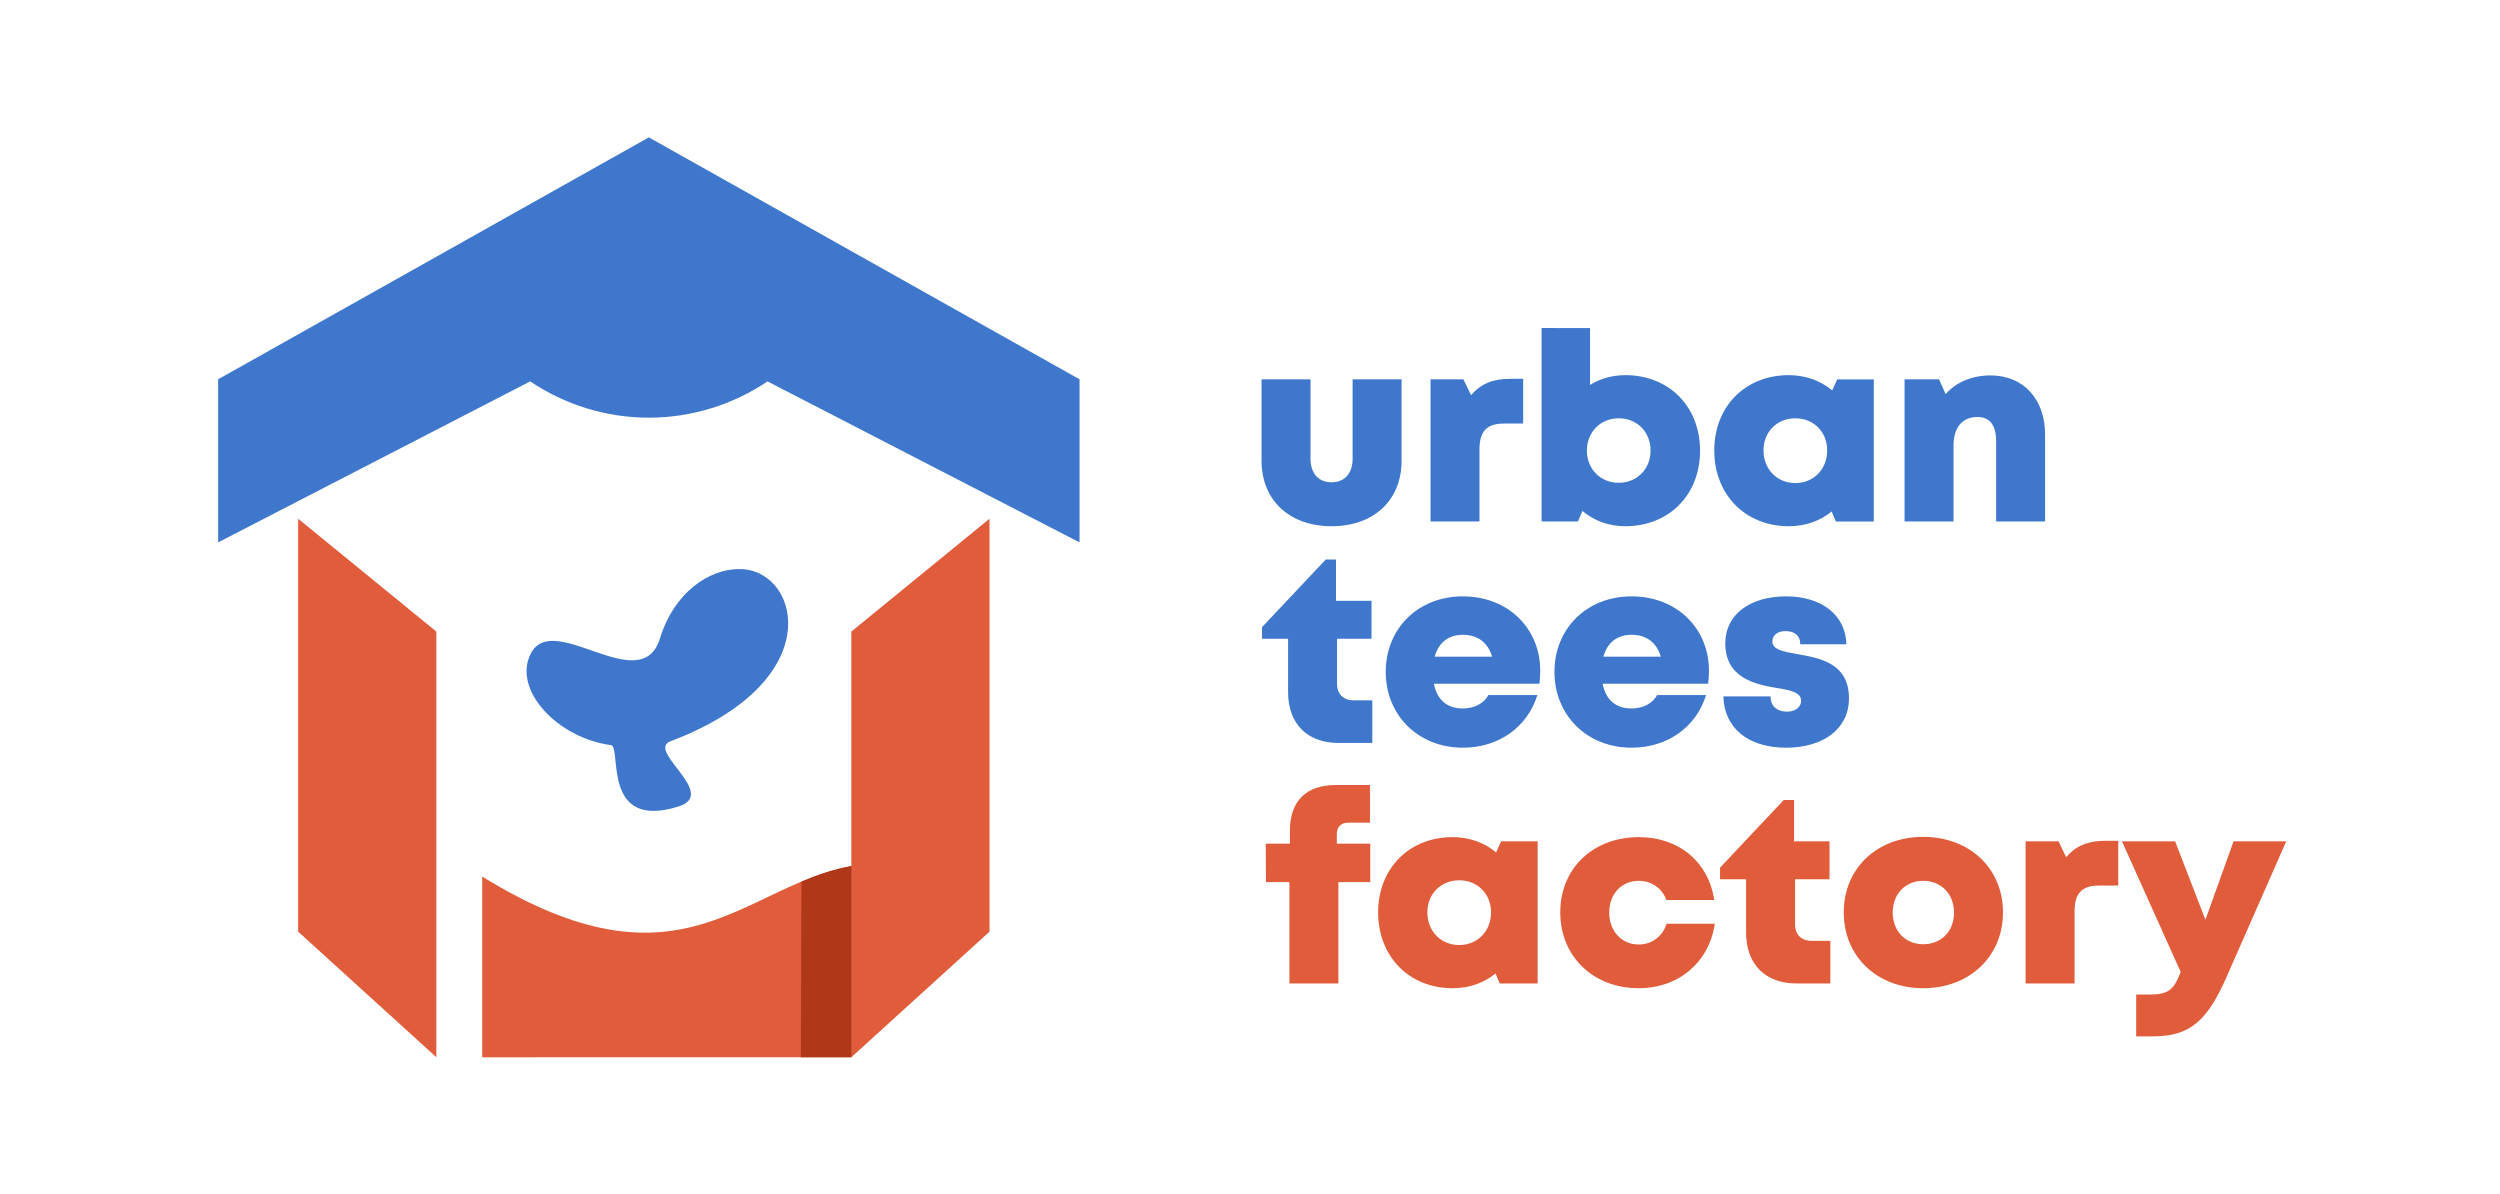
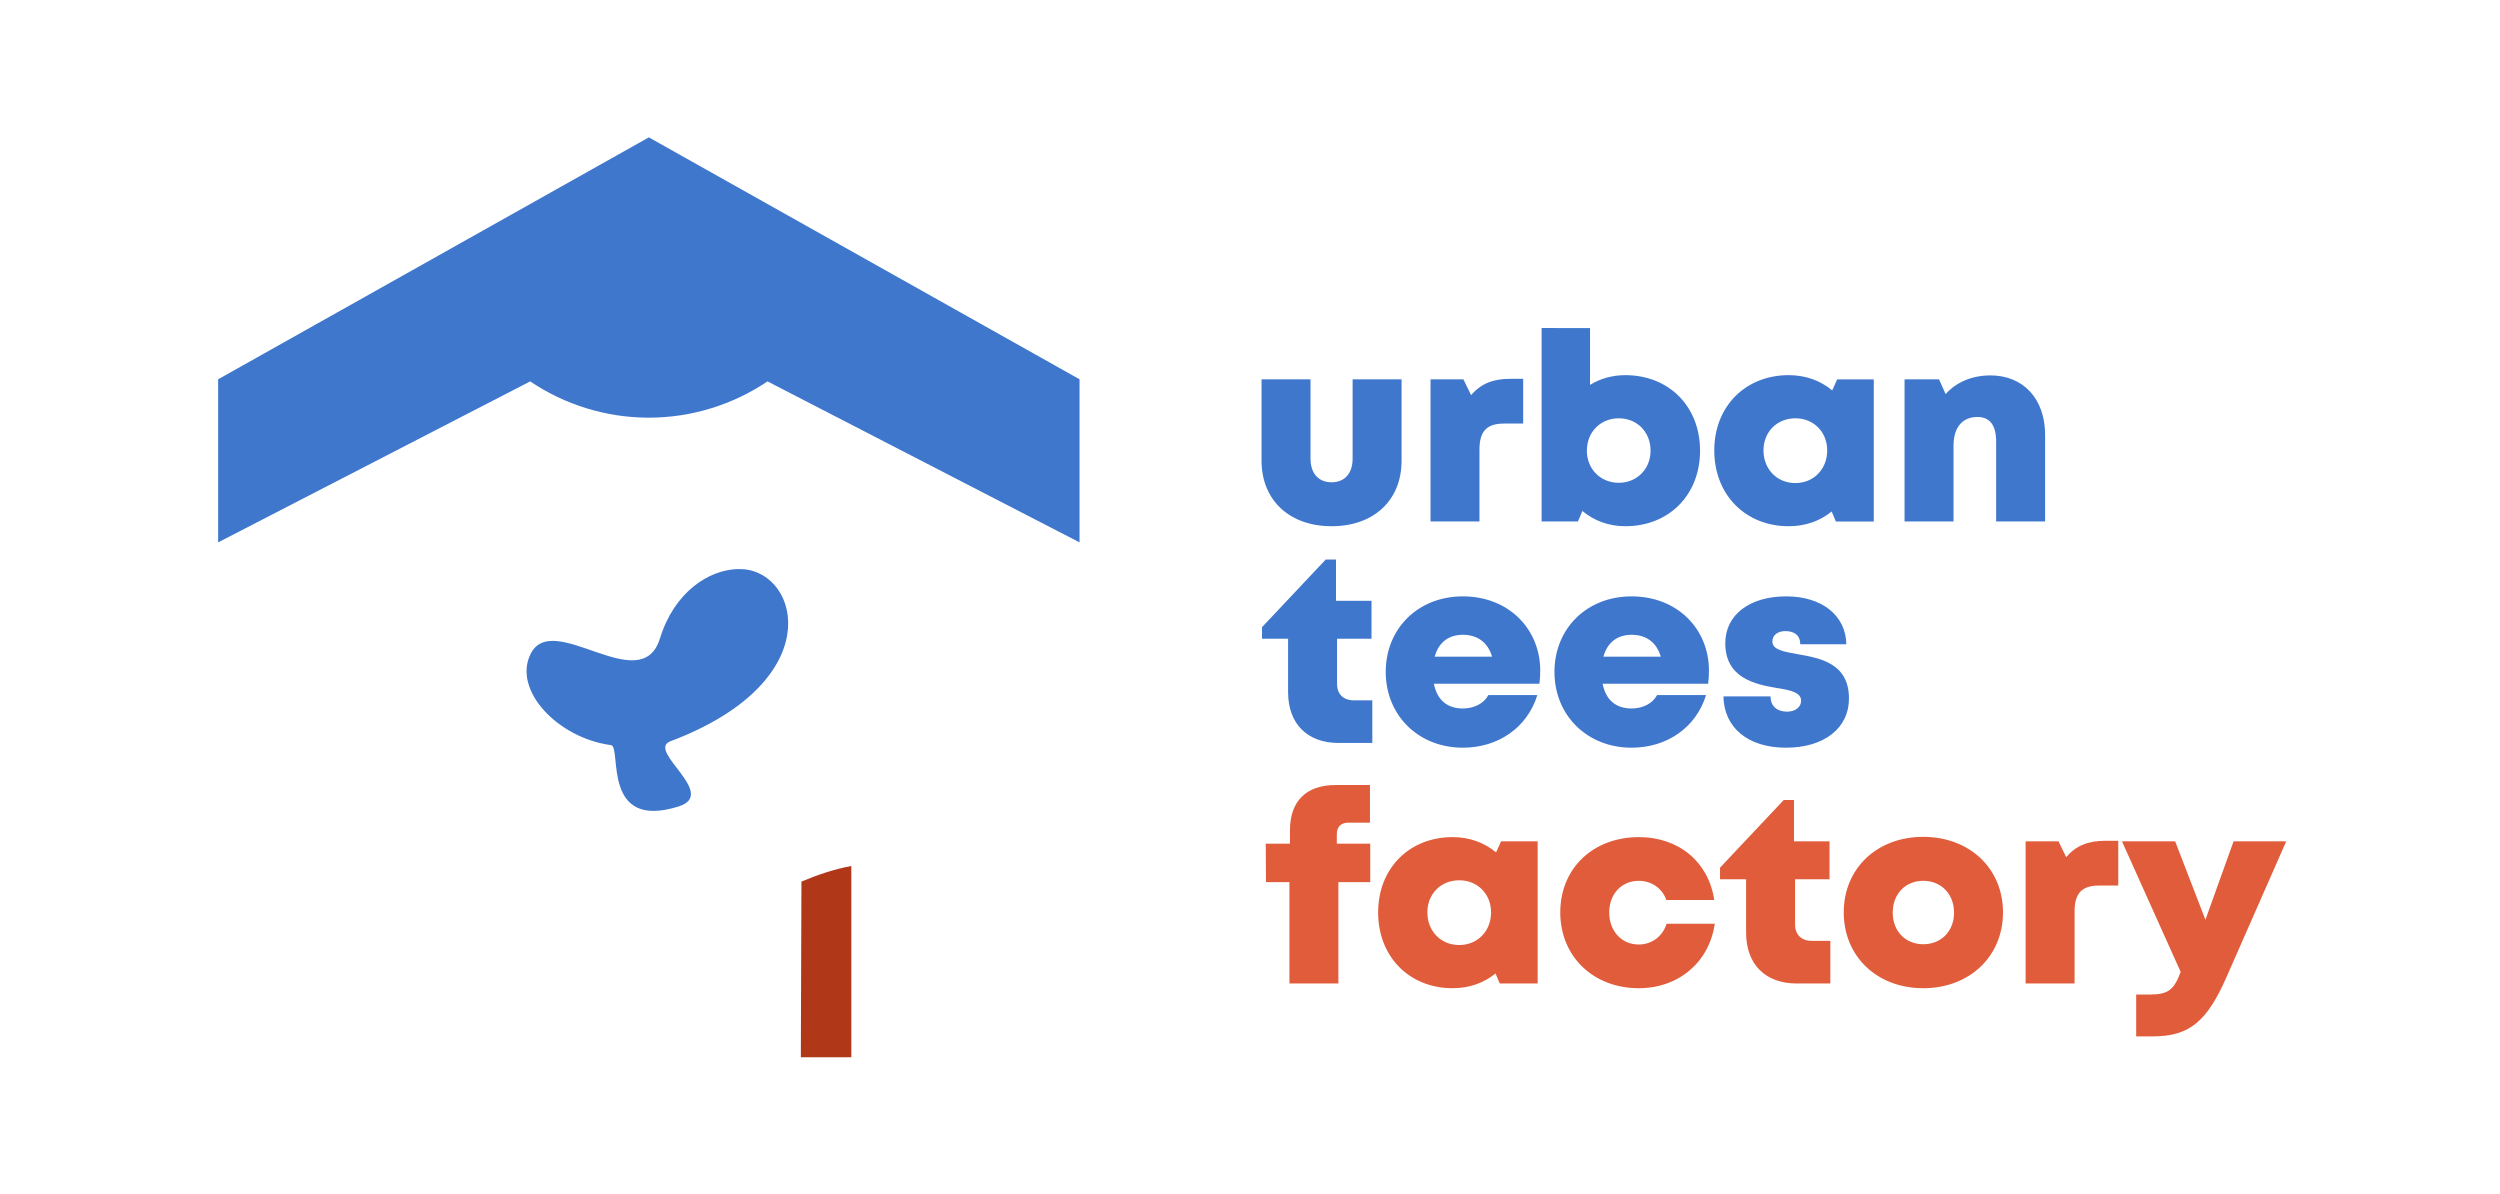
<svg xmlns="http://www.w3.org/2000/svg" xmlns:xlink="http://www.w3.org/1999/xlink" width="239.022mm" height="114.165mm" viewBox="0 0 239.022 114.165" id="svg5">
  <defs id="defs2">
    <linearGradient id="linearGradient39270">
      <stop style="stop-color:#000000;stop-opacity:1;" offset="0" id="stop39266" />
      <stop style="stop-color:#000000;stop-opacity:0;" offset="1" id="stop39268" />
    </linearGradient>
    <linearGradient xlink:href="#linearGradient39270" id="linearGradient39272" x1="31.775" y1="90.365" x2="227.189" y2="90.365" gradientUnits="userSpaceOnUse" />
  </defs>
  <g id="layer1" transform="translate(-242.402,-21.653)">
    <rect style="fill:none;fill-opacity:1;stroke:none;stroke-width:0.237;stroke-linejoin:round;paint-order:markers stroke fill;stop-color:#000000" id="rect18922" width="239.022" height="114.165" x="242.402" y="21.653" />
    <path id="path18924" style="fill:#3f77cd;fill-opacity:1;stroke:none;stroke-width:0.45;stroke-linejoin:round;paint-order:markers stroke fill;stop-color:#000000" d="m 1148.816,131.27 -155.391,87.283 v 58.842 l 112.578,-58.084 c 12.559,8.457 27.445,13.081 42.815,13.096 15.369,-0.015 30.252,-4.639 42.81,-13.096 l 112.58,58.084 v -58.842 z m 32.07,155.754 c -10.37,0.254 -22.872,8.211 -28.049,24.99 -6.783,21.985 -38.527,-10.433 -46.629,5.52 -6.643,13.08 9.689,30.504 29.09,33.025 3.658,1.342 -3.42,30.822 24.25,22.113 14.388,-4.528 -11.389,-19.848 -3.147,-23.443 57.111,-21.471 46.992,-60.586 26.527,-62.152 -0.67,-0.051 -1.352,-0.07 -2.043,-0.053 z" transform="scale(0.265)" />
-     <path id="path18926" style="fill:#e05c3b;fill-opacity:1;stroke:none;stroke-width:0.119;stroke-linejoin:round;paint-order:markers stroke fill;stop-color:#000000" d="m 270.908,71.25 v 39.477 l 13.213,12.008 V 82.038 Z m 66.1,0 -13.212,10.788 v 22.413 c -10.474,1.939 -16.33,12.693 -35.288,1.012 v 17.278 l 35.288,-0.006 13.212,-12.008 z" />
    <path id="path18928" style="fill:#b03819;fill-opacity:1;stroke:none;stroke-width:0.119;stroke-linejoin:round;paint-order:markers stroke fill;stop-color:#000000" d="m 323.796,104.45 c -1.685,0.312 -3.251,0.852 -4.77,1.49 l -0.057,16.795 4.827,-0.001 v -0.002 z" />
    <path id="path2992" style="font-weight:bold;font-size:19.915px;line-height:1.25;font-family:Mont;-inkscape-font-specification:'Mont Bold';fill:#3f77cd;stroke-width:0.629" d="m 389.793,53.016 v 18.497 h 3.473 l 0.428,-1.007 c 1.107,0.931 2.516,1.459 4.102,1.459 4.177,0 7.147,-2.995 7.147,-7.222 0,-4.228 -2.969,-7.222 -7.147,-7.222 -1.258,0 -2.39,0.327 -3.372,0.931 v -5.436 z m 23.63,4.505 c -4.152,0 -7.122,2.994 -7.122,7.197 0,4.228 2.969,7.248 7.122,7.248 1.585,0 2.995,-0.503 4.102,-1.409 l 0.403,0.957 h 3.624 V 57.924 h -3.498 l -0.478,1.057 c -1.107,-0.931 -2.542,-1.46 -4.152,-1.46 z m 19.276,0.025 c -1.762,0 -3.271,0.654 -4.278,1.786 l -0.629,-1.409 H 424.495 v 13.589 h 4.681 v -7.248 c 0,-1.736 0.83,-2.743 2.29,-2.743 1.183,0 1.786,0.78 1.786,2.365 v 7.625 h 4.681 v -8.28 c 0,-3.448 -2.089,-5.687 -5.234,-5.687 z m -45.926,0.327 c -1.611,0 -2.768,0.453 -3.724,1.56 l -0.73,-1.51 h -3.146 v 13.589 h 4.68 v -6.895 c 0,-1.736 0.705,-2.467 2.34,-2.467 h 1.837 v -4.278 z m -23.756,0.05 v 7.776 c 0,3.8 2.692,6.266 6.694,6.266 4.026,0 6.694,-2.466 6.694,-6.266 v -7.776 h -4.681 v 7.575 c 0,1.409 -0.755,2.265 -2.013,2.265 -1.233,0 -2.013,-0.831 -2.013,-2.265 v -7.575 z m 34.149,3.724 c 1.762,0 3.045,1.309 3.045,3.095 0,1.762 -1.308,3.07 -3.045,3.07 -1.736,0 -3.045,-1.309 -3.045,-3.07 0,-1.787 1.308,-3.095 3.045,-3.095 z m 16.886,0 c 1.762,0 3.045,1.309 3.045,3.07 0,1.787 -1.283,3.121 -3.045,3.121 -1.762,0 -3.045,-1.334 -3.045,-3.121 0,-1.762 1.284,-3.07 3.045,-3.07 z" />
    <path id="path3003" style="font-weight:bold;font-size:19.915px;line-height:1.25;font-family:Mont;-inkscape-font-specification:'Mont Bold';fill:#3f77cd;stroke-width:0.629" d="m 369.153,75.148 -6.09,6.467 v 1.107 h 2.491 v 5.108 c 0,3.02 1.837,4.857 4.832,4.857 h 3.221 v -4.077 h -1.786 c -0.981,0 -1.585,-0.604 -1.585,-1.56 v -4.328 h 3.296 v -3.624 h -3.397 v -3.951 z m 13.111,3.523 c -4.278,0 -7.374,3.07 -7.374,7.222 0,4.152 3.121,7.247 7.374,7.247 3.397,0 6.165,-1.937 7.122,-5.033 h -4.681 c -0.428,0.805 -1.359,1.284 -2.441,1.284 -1.485,0 -2.466,-0.806 -2.768,-2.366 h 10.091 c 0.05,-0.428 0.075,-0.831 0.075,-1.258 0,-3.976 -3.02,-7.096 -7.399,-7.096 z m 16.131,0 c -4.278,0 -7.374,3.07 -7.374,7.222 0,4.152 3.121,7.247 7.374,7.247 3.397,0 6.165,-1.937 7.122,-5.033 h -4.681 c -0.428,0.805 -1.359,1.284 -2.441,1.284 -1.485,0 -2.466,-0.806 -2.768,-2.366 h 10.091 c 0.05,-0.428 0.075,-0.831 0.075,-1.258 0,-3.976 -3.019,-7.096 -7.398,-7.096 z m 14.772,0 c -3.473,0 -5.813,1.761 -5.813,4.479 0,3.297 2.793,3.925 4.907,4.278 1.309,0.201 2.34,0.428 2.34,1.208 0,0.705 -0.654,1.057 -1.334,1.057 -0.881,0 -1.585,-0.453 -1.585,-1.46 h -4.505 c 0.05,2.944 2.29,4.907 5.989,4.907 3.624,0 6.014,-1.862 6.014,-4.706 0,-3.422 -2.843,-3.875 -5.007,-4.253 -1.283,-0.226 -2.316,-0.428 -2.316,-1.183 0,-0.629 0.503,-1.006 1.258,-1.006 0.83,0 1.409,0.402 1.409,1.258 h 4.404 c -0.05,-2.743 -2.315,-4.58 -5.762,-4.58 z m -30.903,3.674 c 1.409,0 2.39,0.73 2.793,2.089 h -5.486 c 0.377,-1.359 1.334,-2.089 2.693,-2.089 z m 16.131,0 c 1.409,0 2.39,0.73 2.793,2.089 h -5.486 c 0.377,-1.359 1.334,-2.089 2.693,-2.089 z" />
    <path id="path3012" style="font-weight:bold;font-size:19.915px;line-height:1.25;font-family:Mont;-inkscape-font-specification:'Mont Bold';fill:#e05c3b;stroke-width:0.629" d="m 370.112,96.707 c -2.869,0 -4.379,1.585 -4.379,4.328 v 1.283 h -2.316 l 0.025,3.674 h 2.24 v 9.688 h 4.681 v -9.688 h 3.045 v -3.674 h -3.196 v -0.906 c 0,-0.705 0.402,-1.107 1.107,-1.107 h 2.063 v -3.598 z m 42.83,1.434 -6.09,6.468 v 1.107 h 2.492 v 5.109 c 0,3.02 1.837,4.857 4.831,4.857 h 3.222 v -4.077 h -1.787 c -0.981,0 -1.585,-0.604 -1.585,-1.56 v -4.328 h 3.296 v -3.624 h -3.397 v -3.951 z m 13.338,3.523 c -4.429,0 -7.6,3.02 -7.6,7.222 0,4.203 3.171,7.248 7.6,7.248 4.429,0 7.625,-3.045 7.625,-7.248 0,-4.203 -3.196,-7.222 -7.625,-7.222 z m -44.995,0.025 c -4.152,0 -7.122,2.994 -7.122,7.197 0,4.228 2.969,7.248 7.122,7.248 1.585,0 2.995,-0.503 4.102,-1.409 l 0.403,0.956 h 3.624 v -13.589 h -3.497 l -0.479,1.057 c -1.107,-0.931 -2.542,-1.459 -4.152,-1.459 z m 17.817,0 c -4.404,0 -7.525,2.994 -7.525,7.197 0,4.203 3.146,7.248 7.499,7.248 3.825,0 6.745,-2.491 7.273,-6.166 h -4.605 c -0.377,1.208 -1.409,1.988 -2.668,1.988 -1.636,0 -2.818,-1.283 -2.818,-3.07 0,-1.762 1.183,-3.02 2.818,-3.02 1.233,0 2.265,0.73 2.642,1.837 h 4.58 c -0.528,-3.624 -3.372,-6.014 -7.197,-6.014 z m 44.567,0.352 c -1.611,0 -2.768,0.453 -3.724,1.561 l -0.73,-1.51 h -3.146 v 13.589 h 4.68 v -6.895 c 0,-1.736 0.705,-2.466 2.34,-2.466 h 1.837 v -4.278 z m 1.611,0.051 5.612,12.482 c -0.629,1.686 -1.157,2.164 -2.944,2.164 h -1.309 v 4.001 h 1.611 c 3.523,0 5.184,-1.484 7.021,-5.662 l 5.713,-12.985 h -5.033 l -2.692,7.499 -2.894,-7.499 z m -63.365,3.724 c 1.762,0 3.045,1.309 3.045,3.07 0,1.787 -1.283,3.12 -3.045,3.12 -1.762,0 -3.045,-1.333 -3.045,-3.12 0,-1.762 1.284,-3.07 3.045,-3.07 z m 44.366,0.05 c 1.711,0 2.944,1.259 2.944,3.045 0,1.787 -1.233,3.019 -2.944,3.019 -1.686,0 -2.919,-1.233 -2.919,-3.019 0,-1.812 1.233,-3.045 2.919,-3.045 z" />
  </g>
</svg>